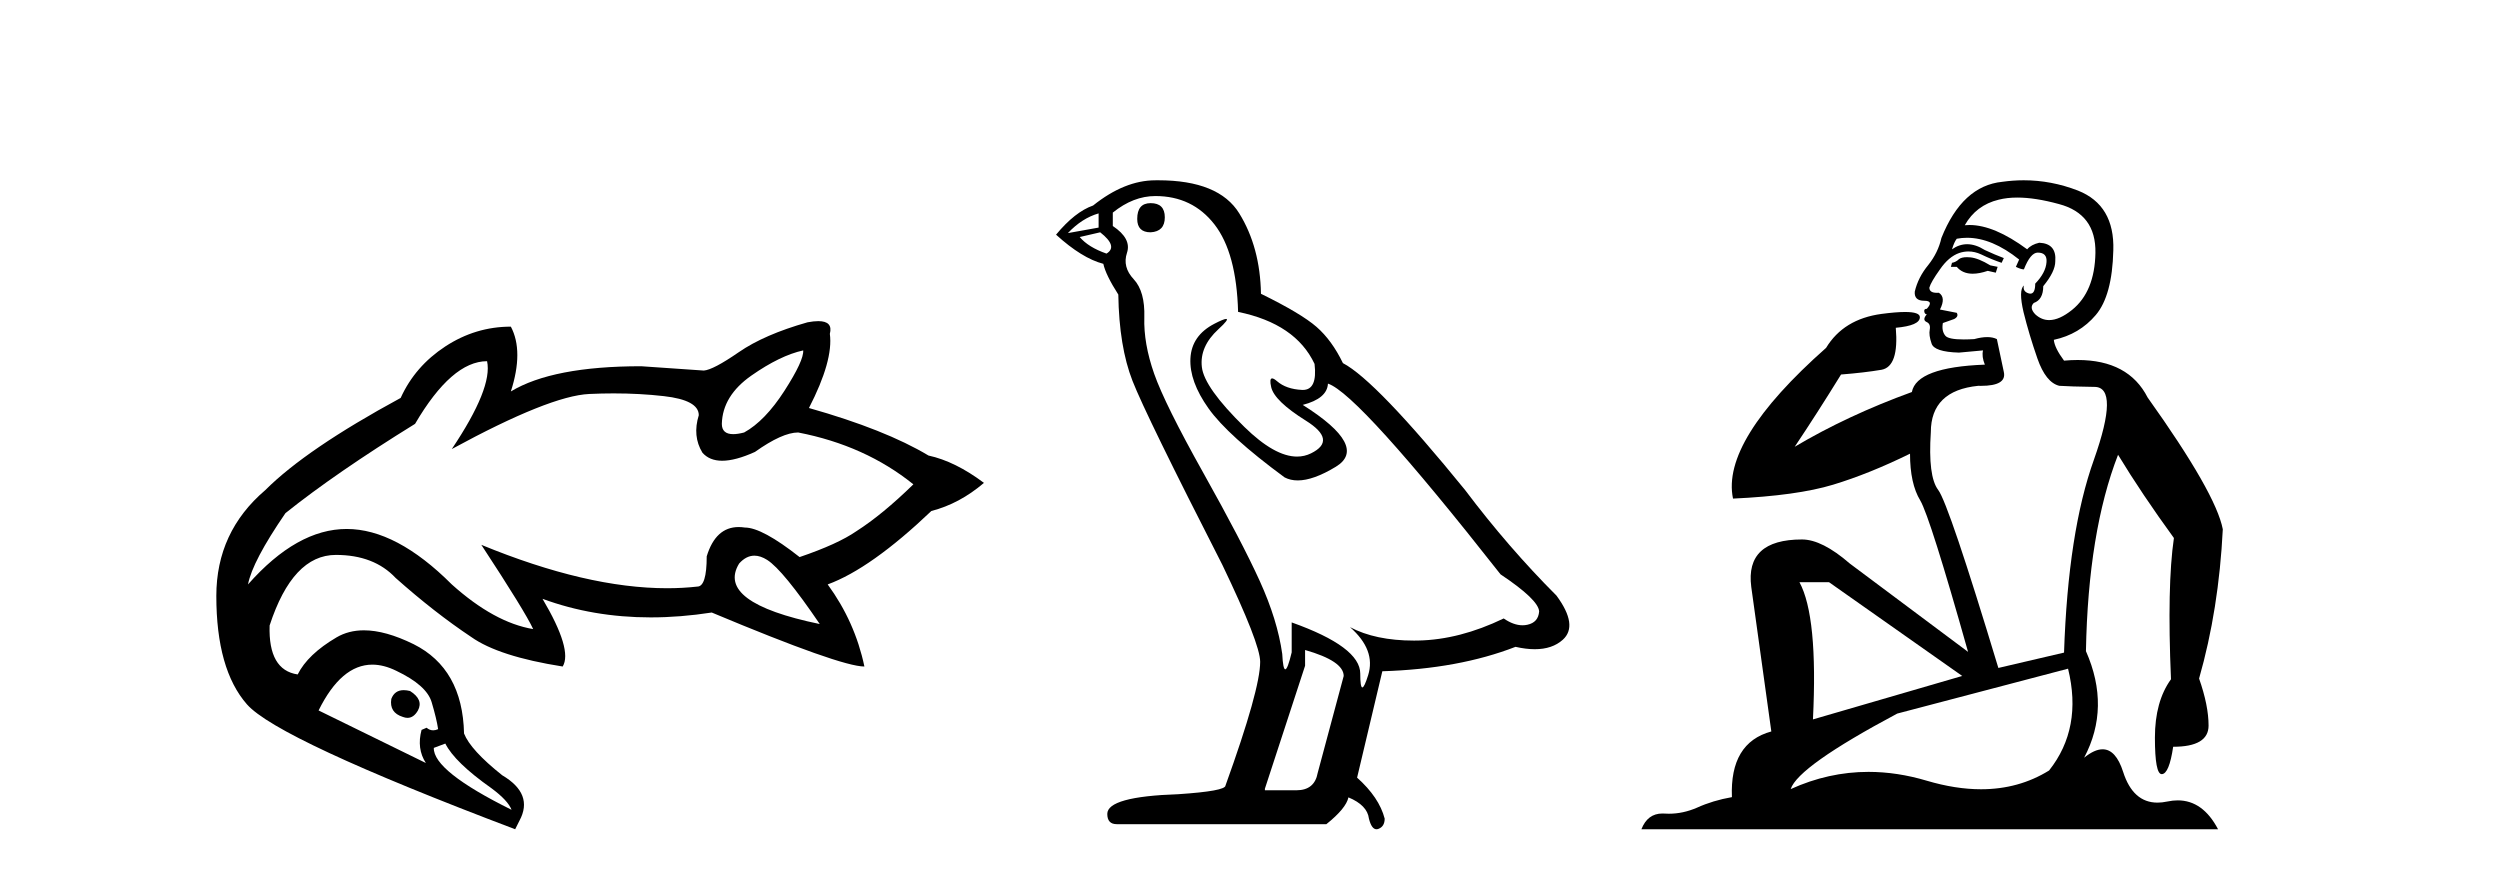
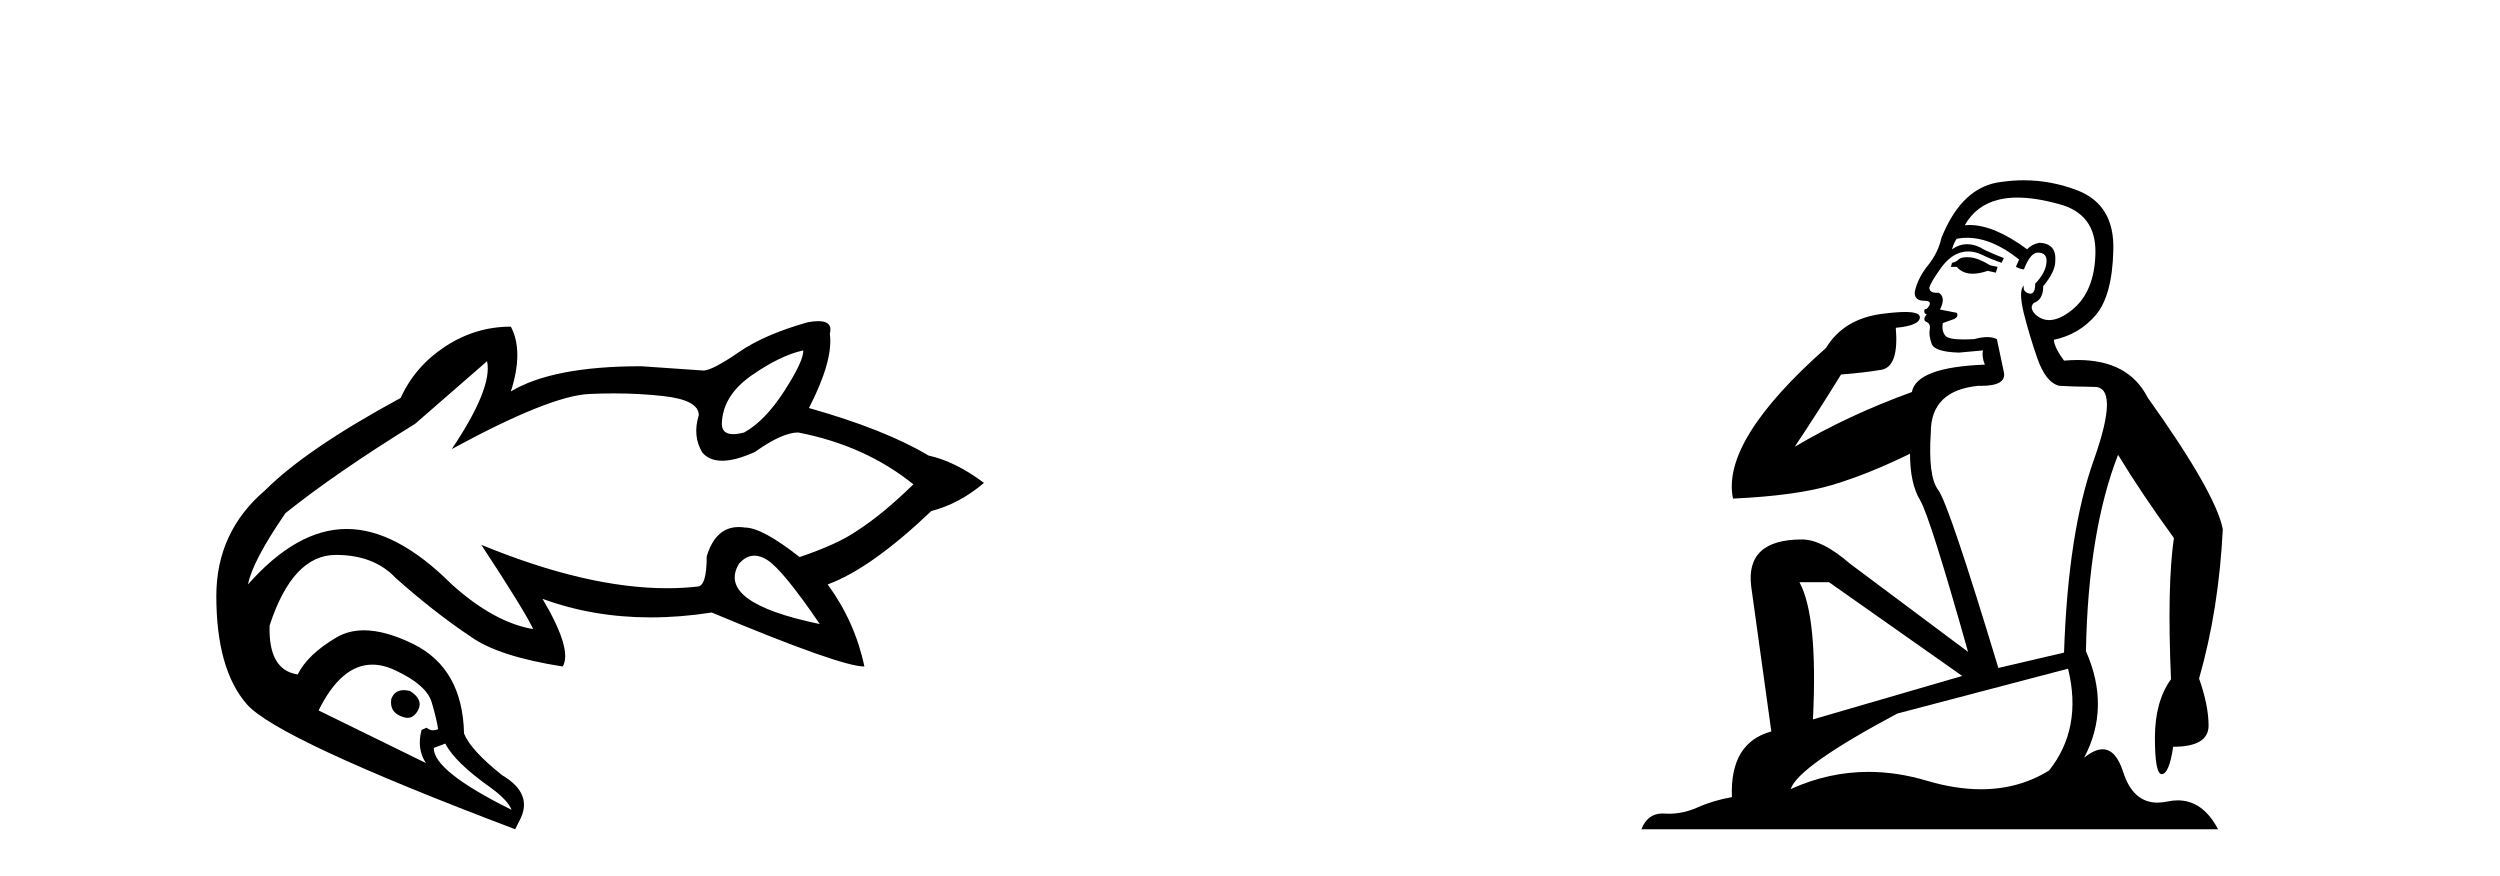
<svg xmlns="http://www.w3.org/2000/svg" width="117.0" height="41.0">
-   <path d="M 37.59 16.399 Q 37.624 16.87 36.714 18.286 Q 35.804 19.701 34.826 20.24 Q 34.528 20.318 34.315 20.318 Q 33.782 20.318 33.782 19.836 Q 33.815 18.522 35.163 17.578 Q 36.511 16.635 37.59 16.399 ZM 35.306 26.005 Q 35.59 26.005 35.905 26.205 Q 36.646 26.677 38.365 29.205 Q 33.478 28.194 34.591 26.374 Q 34.92 26.005 35.306 26.005 ZM 22.795 16.904 Q 23.065 18.151 21.144 21.016 Q 25.727 18.522 27.581 18.438 Q 28.16 18.411 28.718 18.411 Q 29.945 18.411 31.069 18.539 Q 32.703 18.724 32.703 19.432 Q 32.4 20.409 32.872 21.184 Q 33.202 21.563 33.798 21.563 Q 34.42 21.563 35.332 21.15 Q 36.613 20.24 37.354 20.24 Q 40.488 20.847 42.746 22.667 Q 41.297 24.082 40.084 24.857 Q 39.207 25.464 37.421 26.071 Q 35.669 24.689 34.86 24.689 Q 34.709 24.666 34.568 24.666 Q 33.491 24.666 33.074 26.037 Q 33.074 27.452 32.636 27.452 Q 31.95 27.529 31.22 27.529 Q 27.463 27.529 22.526 25.498 L 22.526 25.498 Q 24.582 28.632 24.952 29.441 Q 23.132 29.137 21.144 27.351 Q 18.549 24.756 16.224 24.756 Q 13.899 24.756 11.607 27.351 Q 11.809 26.273 13.359 24.015 Q 15.718 22.128 19.425 19.836 Q 21.144 16.904 22.795 16.904 ZM 18.895 32.299 Q 18.467 32.299 18.313 32.71 Q 18.212 33.35 18.853 33.552 Q 18.968 33.596 19.071 33.596 Q 19.362 33.596 19.56 33.249 Q 19.83 32.743 19.19 32.339 Q 19.029 32.299 18.895 32.299 ZM 17.425 31.105 Q 17.96 31.105 18.549 31.395 Q 19.965 32.069 20.201 32.861 Q 20.436 33.653 20.504 34.125 Q 20.383 34.179 20.272 34.179 Q 20.106 34.179 19.965 34.058 L 19.729 34.159 Q 19.493 35.035 19.931 35.709 L 14.91 33.249 Q 15.969 31.105 17.425 31.105 ZM 20.841 34.799 Q 21.279 35.675 22.998 36.888 Q 23.773 37.461 23.941 37.899 Q 20.268 36.08 20.302 35.001 L 20.841 34.799 ZM 38.295 15.029 Q 38.083 15.029 37.792 15.084 Q 35.77 15.657 34.574 16.483 Q 33.377 17.309 32.939 17.342 L 30.007 17.14 Q 25.862 17.14 23.908 18.32 Q 24.514 16.432 23.908 15.287 Q 22.256 15.287 20.841 16.213 Q 19.425 17.14 18.751 18.623 Q 14.337 21.016 12.416 22.937 Q 10.124 24.891 10.124 27.89 Q 10.124 31.328 11.556 32.962 Q 12.989 34.597 24.11 38.809 L 24.312 38.405 Q 24.986 37.158 23.503 36.282 Q 22.02 35.102 21.717 34.327 Q 21.65 31.294 19.358 30.148 Q 18.039 29.499 17.031 29.499 Q 16.313 29.499 15.752 29.828 Q 14.404 30.62 13.932 31.564 Q 12.551 31.362 12.618 29.272 Q 13.696 25.97 15.718 25.97 Q 17.505 25.97 18.516 27.048 Q 20.335 28.666 22.054 29.811 Q 23.335 30.721 26.334 31.193 Q 26.806 30.418 25.39 28.025 L 25.39 28.025 Q 27.752 28.894 30.452 28.894 Q 31.836 28.894 33.31 28.666 Q 39.342 31.193 40.454 31.193 Q 40.016 29.104 38.736 27.351 Q 40.758 26.61 43.588 23.914 Q 44.903 23.577 46.049 22.599 Q 44.701 21.589 43.454 21.319 Q 41.432 20.106 37.859 19.095 Q 39.005 16.87 38.837 15.624 Q 38.992 15.029 38.295 15.029 Z" style="fill:#000000;stroke:none" />
-   <path d="M 53.849 9.507 Q 53.222 9.507 53.222 10.245 Q 53.222 10.872 53.849 10.872 Q 54.513 10.835 54.513 10.171 Q 54.513 9.507 53.849 9.507 ZM 51.415 9.987 L 51.415 10.651 L 49.977 10.909 Q 50.64 10.208 51.415 9.987 ZM 51.489 10.872 Q 52.337 11.536 51.784 11.868 Q 50.936 11.573 50.53 11.093 L 51.489 10.872 ZM 54.071 9.175 Q 55.804 9.175 56.837 10.503 Q 57.869 11.831 57.943 14.597 Q 60.636 15.15 61.521 17.031 Q 61.664 18.249 60.972 18.249 Q 60.952 18.249 60.931 18.248 Q 60.193 18.211 59.769 17.843 Q 59.615 17.709 59.536 17.709 Q 59.398 17.709 59.492 18.119 Q 59.64 18.765 61.115 19.687 Q 62.59 20.609 61.355 21.217 Q 61.048 21.368 60.702 21.368 Q 59.653 21.368 58.238 19.982 Q 56.357 18.138 56.247 17.179 Q 56.136 16.22 57.021 15.408 Q 57.547 14.926 57.383 14.926 Q 57.27 14.926 56.837 15.15 Q 55.767 15.703 55.712 16.773 Q 55.656 17.843 56.56 19.115 Q 57.464 20.388 60.119 22.342 Q 60.391 22.484 60.734 22.484 Q 61.463 22.484 62.517 21.844 Q 64.066 20.904 60.968 18.949 Q 62.111 18.654 62.148 17.953 Q 63.586 18.433 70.225 26.879 Q 71.995 28.059 72.032 28.612 Q 71.995 29.129 71.479 29.239 Q 71.368 29.263 71.254 29.263 Q 70.836 29.263 70.373 28.944 Q 68.307 29.94 66.371 29.977 Q 66.269 29.979 66.169 29.979 Q 64.368 29.979 63.18 29.35 L 63.18 29.35 Q 64.398 30.42 64.029 31.6 Q 63.85 32.172 63.758 32.172 Q 63.66 32.172 63.66 31.526 Q 63.66 30.272 60.451 29.129 L 60.451 30.53 Q 60.262 31.324 60.151 31.324 Q 60.045 31.324 60.009 30.604 Q 59.787 29.018 58.957 27.192 Q 58.128 25.367 56.32 22.139 Q 54.513 18.912 54.015 17.492 Q 53.517 16.072 53.554 14.855 Q 53.591 13.638 53.056 13.066 Q 52.521 12.495 52.743 11.831 Q 52.964 11.167 52.079 10.577 L 52.079 9.95 Q 53.038 9.175 54.071 9.175 ZM 61.078 30.42 Q 62.885 30.936 62.885 31.637 L 61.668 36.173 Q 61.521 36.985 60.672 36.985 L 59.197 36.985 L 59.197 36.911 L 61.078 31.157 L 61.078 30.42 ZM 54.204 8.437 Q 54.138 8.437 54.071 8.438 Q 52.632 8.438 51.157 9.618 Q 50.309 9.913 49.423 10.983 Q 50.64 12.089 51.636 12.347 Q 51.747 12.864 52.337 13.786 Q 52.374 16.22 53.001 17.824 Q 53.628 19.429 57.206 26.436 Q 58.976 30.124 58.976 30.973 Q 58.976 32.264 57.353 36.763 Q 57.353 37.022 55.14 37.169 Q 51.821 37.28 51.821 38.091 Q 51.821 38.571 52.263 38.571 L 62.074 38.571 Q 62.996 37.833 63.107 37.317 Q 63.992 37.685 64.066 38.312 Q 64.19 38.809 64.419 38.809 Q 64.462 38.809 64.508 38.792 Q 64.803 38.681 64.803 38.312 Q 64.545 37.317 63.512 36.394 L 64.693 31.415 Q 68.27 31.305 70.926 30.272 Q 71.418 30.383 71.827 30.383 Q 72.647 30.383 73.139 29.94 Q 73.876 29.276 72.844 27.875 Q 70.594 25.625 68.565 22.932 Q 64.398 17.806 62.849 16.994 Q 62.332 15.925 61.613 15.298 Q 60.894 14.671 59.013 13.749 Q 58.976 11.573 57.998 9.987 Q 57.043 8.437 54.204 8.437 Z" style="fill:#000000;stroke:none" />
+   <path d="M 37.59 16.399 Q 37.624 16.87 36.714 18.286 Q 35.804 19.701 34.826 20.24 Q 34.528 20.318 34.315 20.318 Q 33.782 20.318 33.782 19.836 Q 33.815 18.522 35.163 17.578 Q 36.511 16.635 37.59 16.399 ZM 35.306 26.005 Q 35.59 26.005 35.905 26.205 Q 36.646 26.677 38.365 29.205 Q 33.478 28.194 34.591 26.374 Q 34.92 26.005 35.306 26.005 ZM 22.795 16.904 Q 23.065 18.151 21.144 21.016 Q 25.727 18.522 27.581 18.438 Q 28.16 18.411 28.718 18.411 Q 29.945 18.411 31.069 18.539 Q 32.703 18.724 32.703 19.432 Q 32.4 20.409 32.872 21.184 Q 33.202 21.563 33.798 21.563 Q 34.42 21.563 35.332 21.15 Q 36.613 20.24 37.354 20.24 Q 40.488 20.847 42.746 22.667 Q 41.297 24.082 40.084 24.857 Q 39.207 25.464 37.421 26.071 Q 35.669 24.689 34.86 24.689 Q 34.709 24.666 34.568 24.666 Q 33.491 24.666 33.074 26.037 Q 33.074 27.452 32.636 27.452 Q 31.95 27.529 31.22 27.529 Q 27.463 27.529 22.526 25.498 L 22.526 25.498 Q 24.582 28.632 24.952 29.441 Q 23.132 29.137 21.144 27.351 Q 18.549 24.756 16.224 24.756 Q 13.899 24.756 11.607 27.351 Q 11.809 26.273 13.359 24.015 Q 15.718 22.128 19.425 19.836 ZM 18.895 32.299 Q 18.467 32.299 18.313 32.71 Q 18.212 33.35 18.853 33.552 Q 18.968 33.596 19.071 33.596 Q 19.362 33.596 19.56 33.249 Q 19.83 32.743 19.19 32.339 Q 19.029 32.299 18.895 32.299 ZM 17.425 31.105 Q 17.96 31.105 18.549 31.395 Q 19.965 32.069 20.201 32.861 Q 20.436 33.653 20.504 34.125 Q 20.383 34.179 20.272 34.179 Q 20.106 34.179 19.965 34.058 L 19.729 34.159 Q 19.493 35.035 19.931 35.709 L 14.91 33.249 Q 15.969 31.105 17.425 31.105 ZM 20.841 34.799 Q 21.279 35.675 22.998 36.888 Q 23.773 37.461 23.941 37.899 Q 20.268 36.08 20.302 35.001 L 20.841 34.799 ZM 38.295 15.029 Q 38.083 15.029 37.792 15.084 Q 35.77 15.657 34.574 16.483 Q 33.377 17.309 32.939 17.342 L 30.007 17.14 Q 25.862 17.14 23.908 18.32 Q 24.514 16.432 23.908 15.287 Q 22.256 15.287 20.841 16.213 Q 19.425 17.14 18.751 18.623 Q 14.337 21.016 12.416 22.937 Q 10.124 24.891 10.124 27.89 Q 10.124 31.328 11.556 32.962 Q 12.989 34.597 24.11 38.809 L 24.312 38.405 Q 24.986 37.158 23.503 36.282 Q 22.02 35.102 21.717 34.327 Q 21.65 31.294 19.358 30.148 Q 18.039 29.499 17.031 29.499 Q 16.313 29.499 15.752 29.828 Q 14.404 30.62 13.932 31.564 Q 12.551 31.362 12.618 29.272 Q 13.696 25.97 15.718 25.97 Q 17.505 25.97 18.516 27.048 Q 20.335 28.666 22.054 29.811 Q 23.335 30.721 26.334 31.193 Q 26.806 30.418 25.39 28.025 L 25.39 28.025 Q 27.752 28.894 30.452 28.894 Q 31.836 28.894 33.31 28.666 Q 39.342 31.193 40.454 31.193 Q 40.016 29.104 38.736 27.351 Q 40.758 26.61 43.588 23.914 Q 44.903 23.577 46.049 22.599 Q 44.701 21.589 43.454 21.319 Q 41.432 20.106 37.859 19.095 Q 39.005 16.87 38.837 15.624 Q 38.992 15.029 38.295 15.029 Z" style="fill:#000000;stroke:none" />
  <path d="M 92.051 12.036 Q 91.798 12.036 91.678 12.129 Q 91.541 12.266 91.353 12.3 L 91.302 12.488 L 91.576 12.488 Q 91.845 12.81 92.324 12.81 Q 92.632 12.81 93.027 12.676 L 93.403 12.761 L 93.489 12.488 L 93.147 12.419 Q 92.583 12.078 92.208 12.044 Q 92.124 12.036 92.051 12.036 ZM 94.411 9.246 Q 95.249 9.246 96.358 9.55 Q 98.1 10.011 98.066 11.839 Q 98.032 13.649 96.973 14.503 Q 96.379 14.98 95.902 14.98 Q 95.542 14.98 95.248 14.708 Q 94.958 14.401 95.18 14.179 Q 95.624 14.025 95.624 13.393 Q 96.187 12.71 96.187 12.232 Q 96.256 11.395 95.436 11.36 Q 95.06 11.446 94.872 11.668 Q 93.329 10.53 92.17 10.53 Q 92.059 10.53 91.951 10.541 L 91.951 10.541 Q 92.481 9.601 93.54 9.345 Q 93.931 9.246 94.411 9.246 ZM 92.057 11.128 Q 93.224 11.128 94.496 12.146 L 94.343 12.488 Q 94.582 12.607 94.718 12.607 Q 95.026 11.822 95.367 11.822 Q 95.812 11.822 95.777 12.266 Q 95.743 12.761 95.248 13.274 Q 95.248 13.743 95.02 13.743 Q 94.991 13.743 94.958 13.735 Q 94.65 13.649 94.718 13.359 L 94.718 13.359 Q 94.462 13.581 94.701 14.606 Q 94.958 15.648 95.35 16.775 Q 95.743 17.902 96.375 18.056 Q 96.871 18.09 98.032 18.107 Q 99.194 18.124 97.998 21.506 Q 96.785 24.888 96.597 30.542 L 93.523 31.26 Q 91.2 23.573 90.704 22.924 Q 90.226 22.292 90.363 20.225 Q 90.363 18.278 92.583 18.056 Q 92.648 18.058 92.708 18.058 Q 93.925 18.058 93.779 17.407 Q 93.642 16.741 93.454 15.87 Q 93.267 15.776 93.002 15.776 Q 92.737 15.776 92.395 15.87 Q 92.122 15.886 91.903 15.886 Q 91.19 15.886 91.046 15.716 Q 90.858 15.494 90.926 15.118 L 91.456 14.93 Q 91.678 14.811 91.576 14.64 L 90.79 14.486 Q 91.08 13.923 90.739 13.701 Q 90.689 13.704 90.645 13.704 Q 90.294 13.704 90.294 13.461 Q 90.363 13.205 90.79 12.607 Q 91.2 12.01 91.695 11.839 Q 91.909 11.768 92.122 11.768 Q 92.421 11.768 92.72 11.907 Q 93.215 12.146 93.676 12.3 L 93.779 12.078 Q 93.369 11.924 92.891 11.702 Q 92.458 11.429 92.062 11.429 Q 91.692 11.429 91.353 11.668 Q 91.456 11.326 91.576 11.173 Q 91.814 11.128 92.057 11.128 ZM 85.597 27.246 L 91.832 31.635 L 84.846 33.668 Q 85.085 28.851 84.214 27.246 ZM 96.785 31.294 Q 97.468 34.078 95.897 36.059 Q 94.479 36.937 92.714 36.937 Q 91.523 36.937 90.175 36.538 Q 88.785 36.124 87.446 36.124 Q 85.575 36.124 83.804 36.93 Q 84.145 35.871 88.791 33.395 L 96.785 31.294 ZM 94.71 8.437 Q 94.214 8.437 93.711 8.508 Q 91.832 8.696 90.858 11.138 Q 90.704 11.822 90.243 12.402 Q 89.765 12.983 89.611 13.649 Q 89.577 14.076 90.055 14.076 Q 90.517 14.076 90.175 14.452 Q 90.038 14.452 90.055 14.572 Q 90.072 14.708 90.175 14.708 Q 89.953 14.965 90.158 15.067 Q 90.363 15.152 90.312 15.426 Q 90.26 15.682 90.397 16.075 Q 90.517 16.468 91.678 16.502 L 92.805 16.399 L 92.805 16.399 Q 92.737 16.69 92.891 17.065 Q 89.697 17.185 89.475 18.347 Q 86.468 19.44 83.992 20.909 Q 85.034 19.354 86.161 17.527 Q 87.254 17.441 88.057 17.305 Q 88.877 17.151 88.723 15.34 Q 89.85 15.238 89.85 14.845 Q 89.85 14.601 89.157 14.601 Q 88.735 14.601 88.057 14.691 Q 86.28 14.93 85.461 16.28 Q 80.541 20.635 81.105 23.334 Q 84.094 23.197 85.785 22.685 Q 87.476 22.173 89.389 21.233 Q 89.389 22.634 89.867 23.42 Q 90.329 24.205 92.105 30.508 L 86.571 26.374 Q 85.273 25.247 84.333 25.247 Q 81.669 25.247 81.959 27.468 L 82.898 34.232 Q 80.951 34.761 81.054 37.306 Q 80.166 37.46 79.414 37.802 Q 78.765 38.082 78.103 38.082 Q 77.999 38.082 77.894 38.075 Q 77.847 38.072 77.801 38.072 Q 77.106 38.072 76.818 38.809 L 103.805 38.809 Q 103.094 37.457 101.919 37.457 Q 101.685 37.457 101.431 37.511 Q 101.188 37.563 100.971 37.563 Q 99.824 37.563 99.364 36.128 Q 99.025 35.067 98.402 35.067 Q 98.022 35.067 97.537 35.461 Q 98.784 33.104 97.622 30.474 Q 97.725 24.888 99.125 21.284 Q 100.235 23.112 101.739 25.179 Q 101.414 27.399 101.602 31.789 Q 100.85 32.831 100.85 34.522 Q 100.85 36.23 101.169 36.23 Q 101.172 36.23 101.175 36.23 Q 101.517 36.213 101.704 34.949 Q 103.361 34.949 103.361 33.958 Q 103.361 33.019 102.917 31.755 Q 103.84 28.527 104.027 24.769 Q 103.703 23.078 100.509 18.603 Q 99.616 16.848 97.237 16.848 Q 96.93 16.848 96.597 16.878 Q 96.153 16.28 96.119 15.904 Q 97.315 15.648 98.083 14.742 Q 98.852 13.837 98.903 11.719 Q 98.972 9.601 97.246 8.918 Q 96 8.437 94.71 8.437 Z" style="fill:#000000;stroke:none" />
</svg>